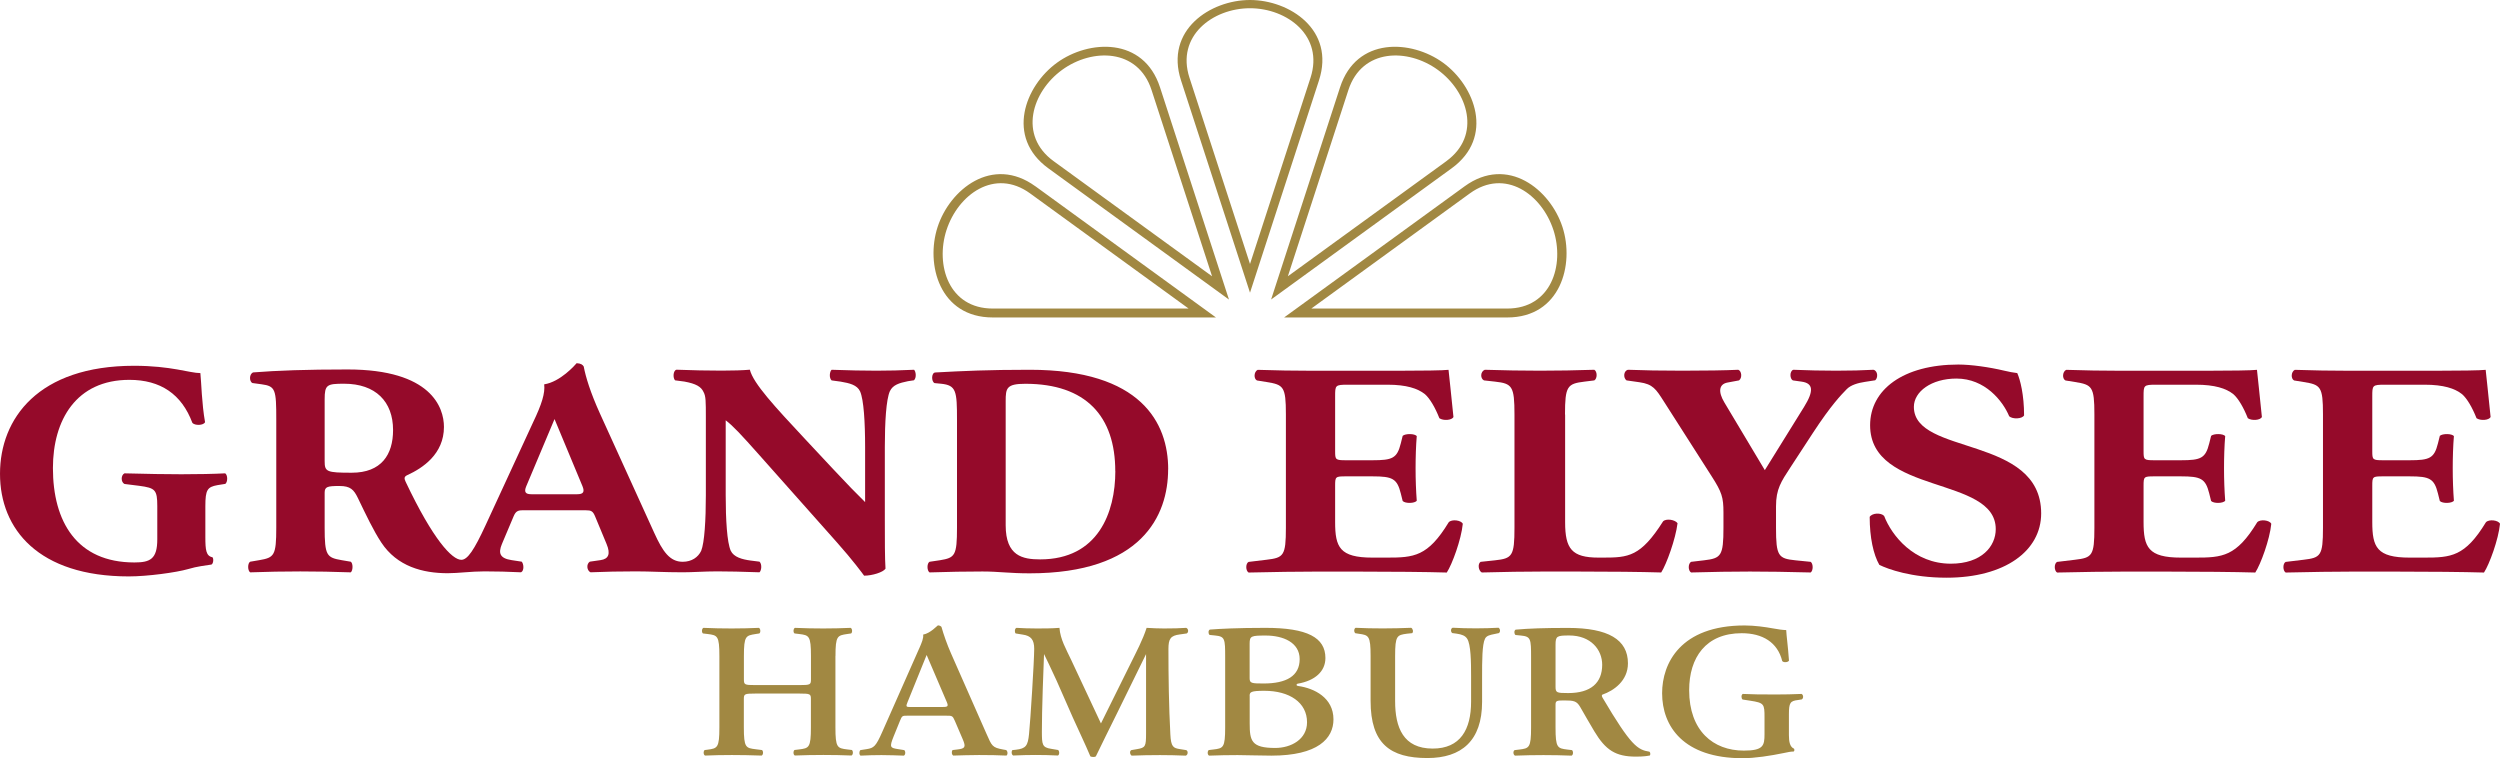
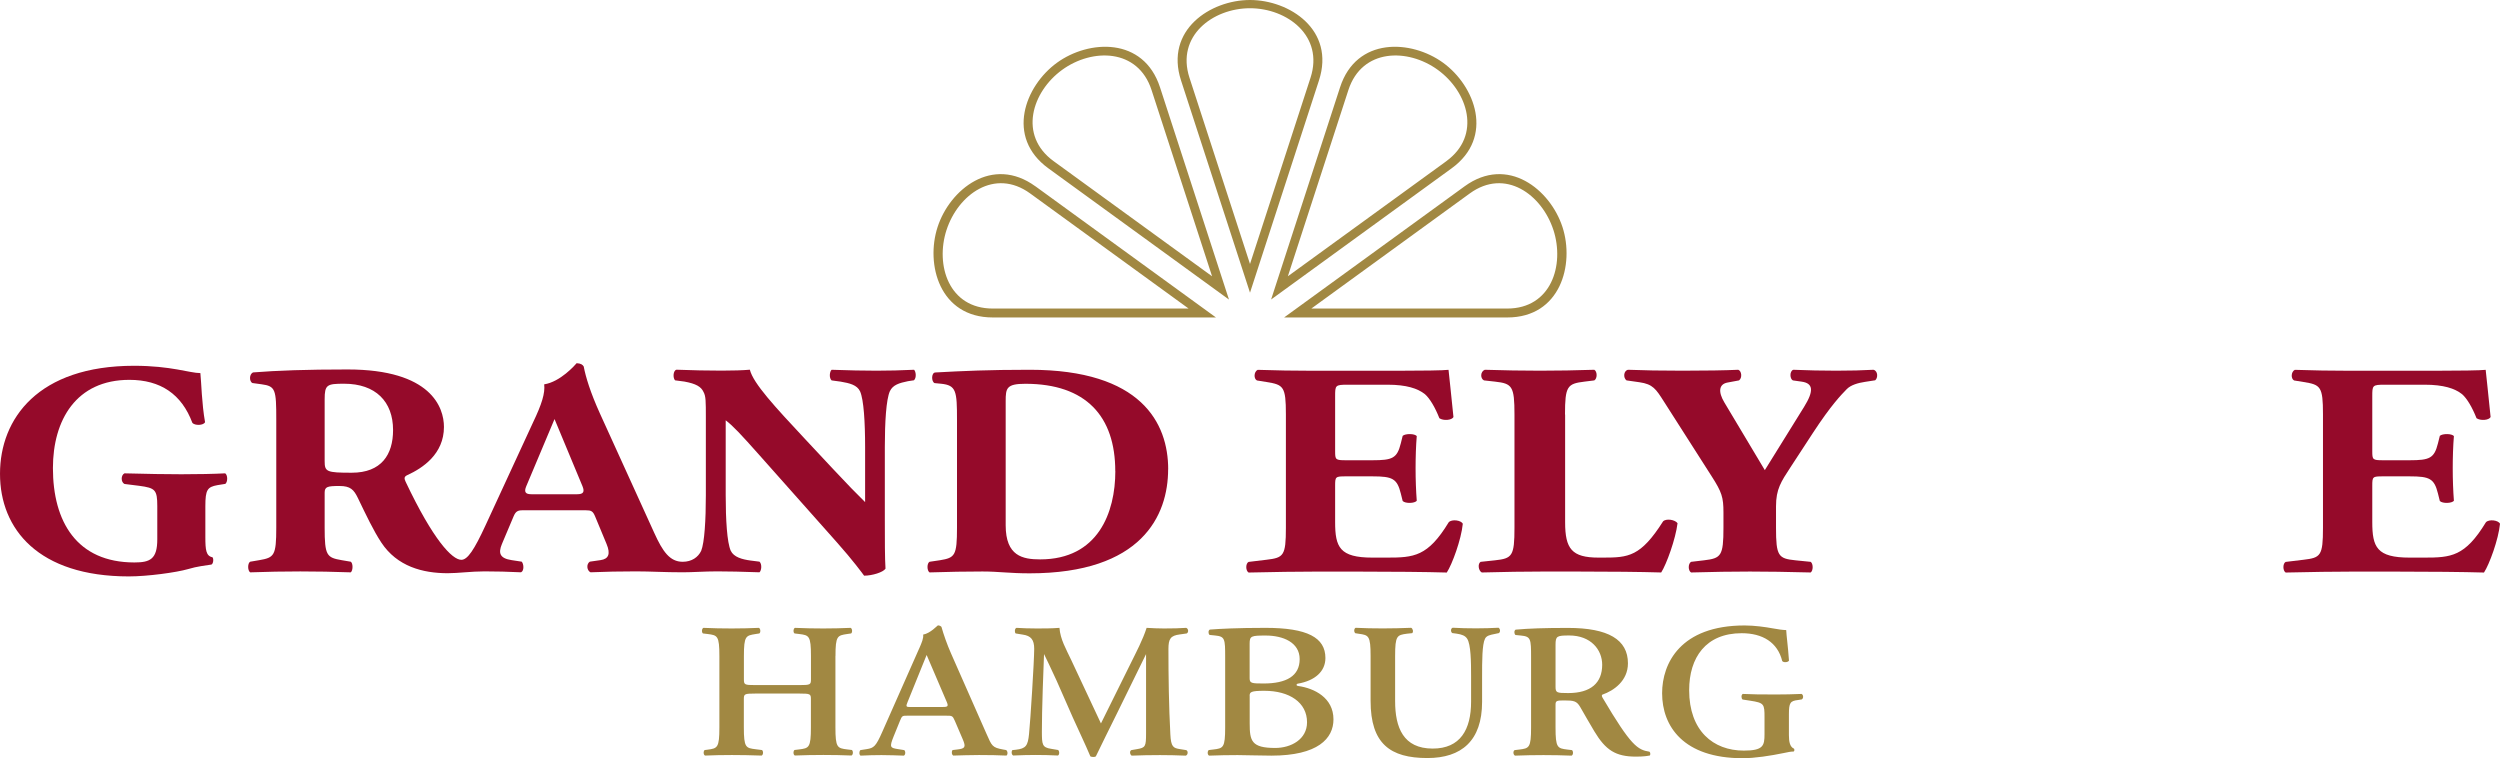
<svg xmlns="http://www.w3.org/2000/svg" id="Ebene_1" data-name="Ebene 1" viewBox="0 0 406.74 123.34">
  <defs>
    <style>
      .cls-1 {
        fill: #950a2a;
      }

      .cls-2 {
        fill: #a18842;
      }
    </style>
  </defs>
  <path class="cls-2" d="M220.49,103.02l.58.09c1.61.22,1.92.31,1.92,3.62v7.31c0,6.97,3.2,9.29,9.24,9.29,5.53,0,8.9-2.79,8.9-9.14v-4.13c0-2.47,0-5.21.48-6.15.24-.5.86-.62,1.51-.75l.75-.16c.28-.22.21-.72-.07-.87-1.27.06-2.2.1-3.64.1-1.34,0-2.64-.03-3.81-.1-.34.1-.37.66-.07.87l.69.09c.86.12,1.41.34,1.72.81.62.91.65,3.81.65,6.15v4.11c0,4.54-1.75,7.63-6.25,7.63-4.78,0-6.11-3.42-6.11-7.72v-7.35c0-3.31.31-3.4,1.92-3.62l.86-.09c.24-.22.1-.75-.17-.87-1.51.06-3.06.1-4.6.1s-3.05-.03-4.43-.1c-.28.12-.31.66-.07.87h0ZM293.08,112.88c.34.16.38.69.07.91l-.62.1c-1.27.15-1.48.44-1.48,2.34v3.38c0,1.09.17,1.91.82,2.19.1.12.1.37-.04.47-.38,0-.99.09-1.64.25-2.13.44-4.7.84-6.66.84-9.66,0-13.11-5.21-13.11-10.58,0-4.86,2.99-11.02,13.42-11.02,1.62,0,3.37.25,4.57.47.79.16,1.78.28,2.2.28.04.94.28,2.53.45,4.97-.17.31-.93.34-1.1.06-.75-3.03-3.19-4.52-6.59-4.52-5.84,0-8.55,3.96-8.55,9.27,0,6.61,3.91,9.83,8.89,9.83,3.17,0,3.37-.79,3.37-2.68v-2.69c0-2.21-.04-2.4-2.34-2.75l-1.23-.19c-.24-.22-.24-.75.03-.91,1.34.07,2.99.09,5.36.09,1.55,0,2.71-.03,4.19-.09h0ZM135.93,106.74c0-3.31.32-3.35,1.92-3.59l.62-.09c.24-.16.21-.78-.07-.91-1.37.06-2.92.1-4.43.1s-3.05-.03-4.64-.1c-.27.12-.31.75-.06.91l.75.09c1.61.2,1.92.28,1.92,3.59v3.78c0,.87-.1.94-1.85.94h-7.21c-1.75,0-1.85-.06-1.85-.94v-3.78c0-3.31.32-3.33,1.93-3.59l.58-.09c.24-.16.21-.78-.07-.91-1.34.06-2.88.1-4.4.1s-3.12-.03-4.63-.1c-.28.12-.31.75-.07.91l.75.09c1.61.2,1.92.28,1.92,3.59v11.61c0,3.31-.31,3.41-1.92,3.62l-.48.06c-.24.22-.2.78.07.9,1.31-.06,2.85-.09,4.36-.09s3.06.03,4.84.09c.28-.12.31-.69.07-.9l-1.03-.13c-1.61-.2-1.93-.25-1.93-3.56v-4.59c0-.84.1-.91,1.85-.91h7.21c1.75,0,1.85.07,1.85.91v4.59c0,3.31-.31,3.39-1.92,3.59l-.75.09c-.24.22-.21.78.06.9,1.51-.06,3.06-.09,4.64-.09s3.06.03,4.57.09c.28-.12.31-.69.07-.9l-.76-.09c-1.61-.2-1.92-.28-1.92-3.58v-11.62h0ZM164.69,122.04l.58-.06c1.65-.19,1.96-.65,2.15-2.56.22-2.11.84-11.96.84-13.86,0-1.47-.52-2.12-1.85-2.31l-1.17-.19c-.2-.22-.17-.81.14-.91,1.03.06,2,.1,3.27.1,1.2,0,2.45,0,3.72-.1.14,1.88,1.09,3.47,1.89,5.18l4.86,10.37,4.75-9.59c1.03-2.09,2.05-4,2.68-5.96.93.06,2.06.1,2.82.1,1.44,0,2.64-.03,3.61-.1.38.12.44.72.1.91l-1.13.16c-1.51.19-1.85.72-1.85,2.37,0,4.62.07,9.24.31,13.86.1,2.09.49,2.26,1.58,2.43l1,.16c.34.12.31.78-.07.9-1.48-.06-2.82-.09-4.19-.09-1.61,0-3.09.03-4.6.09-.27-.12-.41-.72-.07-.9l.93-.16c1.37-.23,1.47-.43,1.47-2.56v-12.9l-4.67,9.52c-1.09,2.22-2.81,5.65-3.5,7.12-.14.13-.65.13-.89,0-.76-1.83-2.14-4.71-2.85-6.31l-2.64-6c-.59-1.34-2.05-4.34-2.05-4.34-.07,1.53-.37,9.5-.35,12.64.01,2.06.03,2.56,1.51,2.78l1.13.19c.24.19.24.78-.03.9-1.27-.06-2.33-.09-3.6-.09-1.1,0-2.33.03-3.68.09-.31-.15-.31-.75-.1-.9h0ZM147.7,114.12l3.06-7.56,3.28,7.66c.31.74.14.81-.83.81h-4.97c-.83,0-.92,0-.55-.9h0ZM149.54,105.52l-6,13.56c-1.04,2.36-1.37,2.62-2.53,2.8l-1.03.16c-.24.28-.21.75.03.9,1.2-.06,2.27-.09,3.4-.09,1.41.03,2.54.03,3.64.09.28-.12.31-.69.07-.9l-1-.16c-1.27-.2-1.46-.27-.72-2.09l1.02-2.51c.34-.83.39-.84,1.17-.84h6.35c.96,0,1.05,0,1.41.84l1.29,3.01c.56,1.3.34,1.5-.89,1.65l-.76.09c-.21.19-.17.75.1.9,1.2-.03,2.71-.09,4.19-.09,1.79,0,3.06.03,4.46.09.24-.15.24-.69-.04-.9l-.51-.09c-1.75-.32-1.81-.54-2.71-2.59l-5.77-13.08c-.61-1.38-1.2-3.06-1.54-4.28-.14-.14-.31-.24-.58-.24-.07,0-1.2,1.28-2.4,1.5.1.53-.21,1.28-.65,2.28h0ZM260.67,108.16c0-2.47-1.86-4.77-5.36-4.77-2.02,0-2.23.1-2.23,1.53v6.78c0,1,.16,1.06,2.06,1.06,3.67,0,5.53-1.64,5.53-4.61h0ZM268.43,122.91c-.41.09-1.06.19-2.27.19-3.3,0-4.93-1.05-6.77-4.12-.9-1.5-1.46-2.51-2.3-3.96-.56-.97-1.06-1.06-2.54-1.06-1.25,0-1.47.03-1.47.69v3.71c0,3.31.31,3.39,1.92,3.59l.76.09c.24.22.21.78-.07.9-1.51-.06-3.06-.09-4.57-.09s-3.06.03-4.63.09c-.28-.12-.38-.69-.07-.9l.76-.09c1.61-.2,1.92-.28,1.92-3.59v-11.43c0-3-.04-3.37-1.65-3.53l-.89-.09c-.24-.22-.24-.72.03-.87,2.16-.19,4.57-.28,8.52-.28,6.53,0,9.75,1.89,9.75,5.76,0,2.87-2.34,4.46-4.12,5.08-.21.08-.12.33,0,.53,4.63,7.84,5.69,8.46,7.62,8.77.17.13.17.47.07.63h0ZM203.31,104.71c0-1.25.27-1.31,2.64-1.31,2.75,0,5.5,1.09,5.5,3.84s-2.18,3.96-5.84,3.96c-1.95,0-2.3-.03-2.3-.84v-5.65h0ZM203.31,113.2c0-.62.24-.81,2.4-.81,4.08,0,6.94,1.9,6.94,5.12,0,2.78-2.6,4.18-5.18,4.18-3.87,0-4.15-1.15-4.15-4v-4.49h0ZM196.65,122.04c-.24.22-.21.78.07.9,1.51-.06,3.12-.09,4.63-.09,1.31,0,3.58.09,5.5.09,7.58,0,10.1-2.8,10.1-5.9,0-3.53-3.12-5.06-5.73-5.43-.21-.03-.28-.12-.28-.19s.07-.16.2-.19c2.81-.48,4.5-2,4.5-4.17,0-3.34-2.95-4.91-9.75-4.91-4.6,0-7.52.16-9.06.28-.27.15-.27.66-.04.87l.89.09c1.62.16,1.65.53,1.65,3.53v11.43c0,3.31-.31,3.4-1.92,3.59l-.75.09h0Z" />
  <path class="cls-1" d="M36.64,78.74c.43-.3.43-1.43,0-1.73-1.85.1-4.52.15-7.14.15s-5.38-.05-9.25-.15c-.6.3-.6,1.43,0,1.73l2.4.3c2.61.35,2.94.64,2.94,3.32v5.39c0,3.22-1.17,3.76-3.72,3.76-9.39,0-13.26-6.65-13.26-15.35,0-7.82,3.78-14.36,12.44-14.36,5.07,0,8.5,2.33,10.24,6.98.38.5,1.85.45,2.07-.1-.54-3.02-.6-6.49-.76-7.98-1.74,0-4.74-1.19-10.78-1.19-15.6,0-21.82,8.58-21.82,17.58s6.25,16.69,20.95,16.69c3.05,0,7.73-.64,9.64-1.19,1.47-.45,2.89-.59,3.81-.74.33-.15.38-.99.16-1.19-1.04-.2-1.15-1.19-1.15-3.27v-5.04c0-2.67.33-3.12,1.96-3.42l1.25-.2h0Z" />
-   <path class="cls-1" d="M311.38,66.19c0-2.47,2.85-4.6,6.93-4.6,4.64,0,7.53,3.62,8.58,6.14.56.5,2.11.44,2.42-.15,0-3.32-.62-5.79-1.11-6.88-.75-.1-1.3-.19-2.11-.39-2.48-.59-5.43-1-7.47-1-8.98,0-14.36,4.1-14.36,9.87,0,11.4,20.44,8.18,20.44,16.91,0,2.79-2.29,5.62-7.31,5.62-6,0-9.61-4.56-10.85-7.77-.5-.55-1.92-.5-2.35.15,0,3.37.61,6.15,1.57,7.81,1.38.69,5.24,2.09,10.94,2.09,9.49,0,15.39-4.37,15.39-10.46,0-12.75-20.71-9.38-20.71-17.33h0Z" />
  <path class="cls-1" d="M305.06,61.89c.5-.35.5-1.54-.25-1.73-1.79.1-3.71.15-6.07.15s-4.52-.05-6.99-.15c-.62.25-.56,1.48-.06,1.73l1.42.2c1.87.26,2.06,1.45.4,4.12l-6.38,10.28-6.58-11.01c-1.03-1.72-.91-2.97.5-3.24l1.88-.35c.56-.4.43-1.54-.12-1.73-2.1.1-5.33.15-9.1.15s-6.05-.05-8.83-.15c-.75.15-.81,1.33-.25,1.73l2.11.3c2.18.31,2.68,1.11,3.96,3.12l7.78,12.18c1.66,2.59,1.92,3.42,1.92,5.89v2.48c0,4.6-.38,4.97-3.16,5.3l-2.11.25c-.5.3-.5,1.43,0,1.73,3.65-.1,6.6-.15,9.58-.15s5.86.05,9.88.15c.43-.3.43-1.43,0-1.73l-2.48-.25c-2.79-.28-3.16-.69-3.16-5.3v-3.47c0-2.82.82-4.02,2.37-6.39l3.69-5.65c2.86-4.37,4.52-6.09,5.44-7.03.68-.7,1.86-1.02,2.97-1.19l1.61-.25h0Z" />
  <path class="cls-1" d="M254.62,67.44c0-4.61.37-5.01,3.16-5.35l1.61-.2c.5-.3.5-1.44,0-1.73-3.09.1-5.88.15-8.85.15s-5.75-.05-8.97-.15c-.75.3-.75,1.44-.13,1.73l1.8.2c2.79.31,3.16.74,3.16,5.35v18.42c0,4.6-.36,5-3.16,5.3l-2.35.25c-.5.3-.37,1.43.19,1.73,3.84-.1,6.93-.15,9.78-.15h5.93c5.07,0,10.19.05,13.48.15.86-1.33,2.35-5.45,2.66-8.02-.43-.59-1.86-.79-2.35-.3-3.65,5.75-5.64,5.9-9.76,5.9h-.75c-4.35,0-5.43-1.44-5.43-5.74v-17.54h0Z" />
  <path class="cls-1" d="M235.39,93.14c.87-1.33,2.35-5.35,2.6-7.92-.25-.59-1.8-.79-2.29-.25-3.4,5.6-5.68,5.75-10.07,5.75h-2.34c-5.34,0-6.07-1.7-6.07-5.79v-5.89c0-1.49.05-1.54,1.73-1.54h4.37c3.23,0,3.98.37,4.58,2.77l.31,1.24c.43.44,1.98.4,2.29-.05-.12-1.58-.19-3.37-.19-5.25s.06-3.66.19-5.25c-.31-.44-1.86-.44-2.29-.05l-.31,1.24c-.6,2.4-1.35,2.73-4.58,2.73h-4.37c-1.68,0-1.73-.1-1.73-1.49v-8.87c0-1.83,0-1.93,2.04-1.93h6.5c3.04,0,4.89.6,6.07,1.54.8.69,1.67,2.18,2.35,3.91.62.44,2.04.35,2.29-.2-.31-3.32-.74-6.88-.8-7.67-.8.1-4.33.15-8.29.15h-13.84c-2.97,0-6-.05-8.92-.15-.62.3-.68,1.44-.12,1.73l1.55.25c2.78.44,3.16.74,3.16,5.25v18.47c0,4.56-.37,4.87-3.16,5.2l-2.91.35c-.5.25-.5,1.43,0,1.73,4.64-.1,7.68-.15,10.65-.15h7.43c5.07,0,10.91.05,14.19.15h0Z" />
  <path class="cls-1" d="M181.46,76.65c0,6.73-2.8,14.36-12.23,14.36-2.83,0-5.61-.53-5.61-5.54v-20.21c0-2.11.13-2.82,3.21-2.82,9.86,0,14.62,5.3,14.62,14.21h0ZM190.06,76.36c0-7.54-4.38-16.2-22.51-16.2-6.73,0-10.81.19-15.39.44-.65.05-.65,1.49-.11,1.73l1.04.1c2.5.25,2.61,1.18,2.61,5.89v17.53c0,4.56-.33,4.9-2.78,5.3l-1.69.25c-.44.25-.44,1.43,0,1.73,3.1-.1,6.01-.15,8.62-.15s4.42.3,7.66.3c18.24,0,22.54-9.39,22.54-16.93h0Z" />
-   <path class="cls-1" d="M366.93,93.14c.87-1.33,2.35-5.35,2.6-7.92-.25-.59-1.8-.79-2.29-.25-3.41,5.6-5.68,5.75-10.07,5.75h-2.34c-5.34,0-6.08-1.7-6.08-5.79v-5.89c0-1.49.05-1.54,1.73-1.54h4.37c3.23,0,3.98.37,4.58,2.77l.31,1.24c.43.44,1.98.4,2.29-.05-.12-1.58-.19-3.37-.19-5.25s.06-3.66.19-5.25c-.31-.44-1.86-.44-2.29-.05l-.31,1.24c-.6,2.4-1.35,2.73-4.58,2.73h-4.37c-1.68,0-1.73-.1-1.73-1.49v-8.87c0-1.83,0-1.93,2.04-1.93h6.5c3.04,0,4.89.6,6.07,1.54.8.69,1.67,2.18,2.35,3.91.62.44,2.04.35,2.29-.2-.31-3.32-.74-6.88-.8-7.67-.8.1-4.33.15-8.29.15h-13.84c-2.97,0-6-.05-8.91-.15-.62.3-.68,1.44-.12,1.73l1.55.25c2.78.44,3.16.74,3.16,5.25v18.47c0,4.56-.37,4.87-3.16,5.2l-2.91.35c-.5.25-.5,1.43,0,1.73,4.64-.1,7.67-.15,10.65-.15h7.43c5.07,0,10.91.05,14.19.15h0Z" />
  <path class="cls-1" d="M404.14,93.14c.87-1.33,2.35-5.35,2.6-7.92-.25-.59-1.79-.79-2.29-.25-3.41,5.6-5.68,5.75-10.07,5.75h-2.34c-5.35,0-6.08-1.7-6.08-5.79v-5.89c0-1.49.05-1.54,1.73-1.54h4.37c3.24,0,3.98.37,4.58,2.77l.31,1.24c.43.44,1.98.4,2.29-.05-.12-1.58-.19-3.37-.19-5.25s.06-3.66.19-5.25c-.31-.44-1.86-.44-2.29-.05l-.31,1.24c-.6,2.4-1.35,2.73-4.58,2.73h-4.37c-1.68,0-1.73-.1-1.73-1.49v-8.87c0-1.83,0-1.93,2.04-1.93h6.5c3.04,0,4.89.6,6.07,1.54.8.69,1.67,2.18,2.35,3.91.62.44,2.04.35,2.29-.2-.31-3.32-.74-6.88-.8-7.67-.8.1-4.33.15-8.3.15h-13.84c-2.97,0-6-.05-8.91-.15-.62.3-.68,1.44-.12,1.73l1.54.25c2.78.44,3.16.74,3.16,5.25v18.47c0,4.56-.37,4.87-3.16,5.2l-2.91.35c-.49.25-.49,1.43,0,1.73,4.64-.1,7.68-.15,10.65-.15h7.43c5.07,0,10.91.05,14.19.15h0Z" />
  <path class="cls-2" d="M171.42,26.22l25.78,18.73-9.85-30.31c-2.2-6.78-9.66-6.83-14.55-3.27-4.9,3.56-7.15,10.66-1.38,14.85h0ZM199.94,48.73l-29.37-21.34c-7-5.08-3.81-13.41,1.39-17.18,5.19-3.77,14.1-4.23,16.77,4l11.22,34.53h0ZM154,37.41c1.87-5.75,7.83-10.13,13.6-5.94l25.78,18.73h-31.87c-7.13,0-9.38-7.04-7.51-12.8h0ZM168.45,30.31c-7-5.08-13.93.52-15.91,6.63-1.98,6.1.33,14.71,8.98,14.71h36.31l-29.37-21.34h0ZM235.32,26.22l-25.79,18.73,9.85-30.31c2.21-6.78,9.66-6.83,14.55-3.27,4.9,3.56,7.15,10.66,1.38,14.85h0ZM206.8,48.73l29.37-21.34c7-5.08,3.81-13.41-1.38-17.18-5.19-3.77-14.1-4.23-16.77,4l-11.22,34.53h0ZM252.73,37.41c-1.87-5.75-7.83-10.13-13.6-5.94l-25.78,18.73h31.87c7.13,0,9.38-7.04,7.51-12.8h0ZM238.29,30.31c7-5.08,13.93.52,15.92,6.63,1.98,6.1-.33,14.71-8.98,14.71h-36.31l29.37-21.34h0ZM193.52,12.64l9.85,30.31,9.85-30.31c2.2-6.78-3.79-11.3-9.85-11.3s-12.05,4.52-9.85,11.3h0ZM203.37,47.62l-11.22-34.53c-2.67-8.22,4.8-13.09,11.22-13.09s13.89,4.86,11.22,13.09l-11.22,34.53h0Z" />
  <path class="cls-1" d="M148.7,60.16c-2.12.1-4.09.15-6.1.15-2.23,0-4.36-.05-7.3-.15-.33.3-.44,1.33,0,1.73l1.47.2c1.47.25,2.67.54,3.16,1.58.6,1.34.82,5.03.82,9.06v8.96c-1.56-1.53-2.75-2.76-5.18-5.35l-4.58-4.9c-4.93-5.28-8.44-9.06-8.99-11.29-1.15.1-2.72.15-4.58.15-2.23,0-4.81-.05-7.37-.15-.54.15-.6,1.33-.22,1.73l1.52.2c1.91.35,2.72.84,3.11,1.69.38.69.38,1.48.38,4.21v12.58c0,4.03-.22,7.72-.76,9.06-.49,1.03-1.53,1.78-3.01,1.78-2.09,0-3.25-1.66-4.63-4.71l-8.83-19.41c-1.56-3.44-2.33-5.99-2.64-7.65-.17-.28-.43-.5-1.15-.54-.24.28-2.65,3.04-5.28,3.44.16,1.44-.37,3.18-1.83,6.23l-7.71,16.7c-1.85,4.01-2.93,5.62-3.94,5.62-1.5,0-4.58-3.24-9.06-12.69-.26-.55-.27-.84.27-1.09,2.5-1.14,5.96-3.43,5.96-7.84,0-3.16-2.07-9.35-15.68-9.35-6.69,0-11.44.17-15.36.48-.66.25-.66,1.49-.11,1.73l1.47.2c2.29.31,2.4.84,2.4,5.79v17.53c0,4.57-.33,4.88-2.78,5.3l-1.47.25c-.43.25-.43,1.43,0,1.73,2.83-.1,5.44-.15,8.16-.15s5.33.05,8.21.15c.38-.3.38-1.48,0-1.73l-1.47-.25c-2.44-.42-2.78-.74-2.78-5.3v-5.68c0-.99.48-1.09,2.43-1.09,1.76,0,2.32.6,2.97,1.94,1.37,2.84,2.54,5.32,3.82,7.26,2.57,3.89,6.73,4.99,10.81,4.99,1.67,0,3.83-.3,5.96-.3,1.74,0,4.05.05,5.96.15.55-.25.44-1.39.11-1.73l-1.64-.25c-1.92-.29-2.2-1.13-1.58-2.62l1.9-4.5c.34-.8.67-.99,1.46-.99h10.28c.88,0,1.16.13,1.52.99l1.87,4.5c.67,1.61.34,2.43-.99,2.62l-1.74.25c-.6.4-.49,1.43.11,1.73,2.5-.1,4.69-.15,7.41-.15,2.4,0,4.57.15,7.62.15,1.61,0,3.5-.15,5.58-.15,1.91,0,3.95.05,6.89.15.33-.3.43-1.33,0-1.73l-1.43-.18c-1.42-.19-2.76-.56-3.25-1.6-.6-1.34-.82-5.04-.82-9.06v-12.16c1.23.95,2.39,2.19,5.53,5.72l12.58,14.16c2.56,2.87,4.2,5.11,4.41,5.4,1.31,0,3.1-.55,3.48-1.14-.11-1.63-.11-4.75-.11-7.97v-11.84c0-4.01.22-7.73.82-9.06.49-1.04,1.53-1.34,2.94-1.63l.98-.15c.44-.4.33-1.44,0-1.73h0ZM63.95,69.97c0,4-1.9,6.94-6.72,6.94-4.1,0-4.41-.15-4.41-1.88v-10.07c0-2.38.38-2.53,3.17-2.53,5.1,0,7.96,2.89,7.96,7.53h0ZM93.91,80.41h-7.46c-.95,0-1.23-.35-.83-1.3l4.6-10.93,4.55,10.93c.39.95.11,1.3-.86,1.3h0Z" />
</svg>